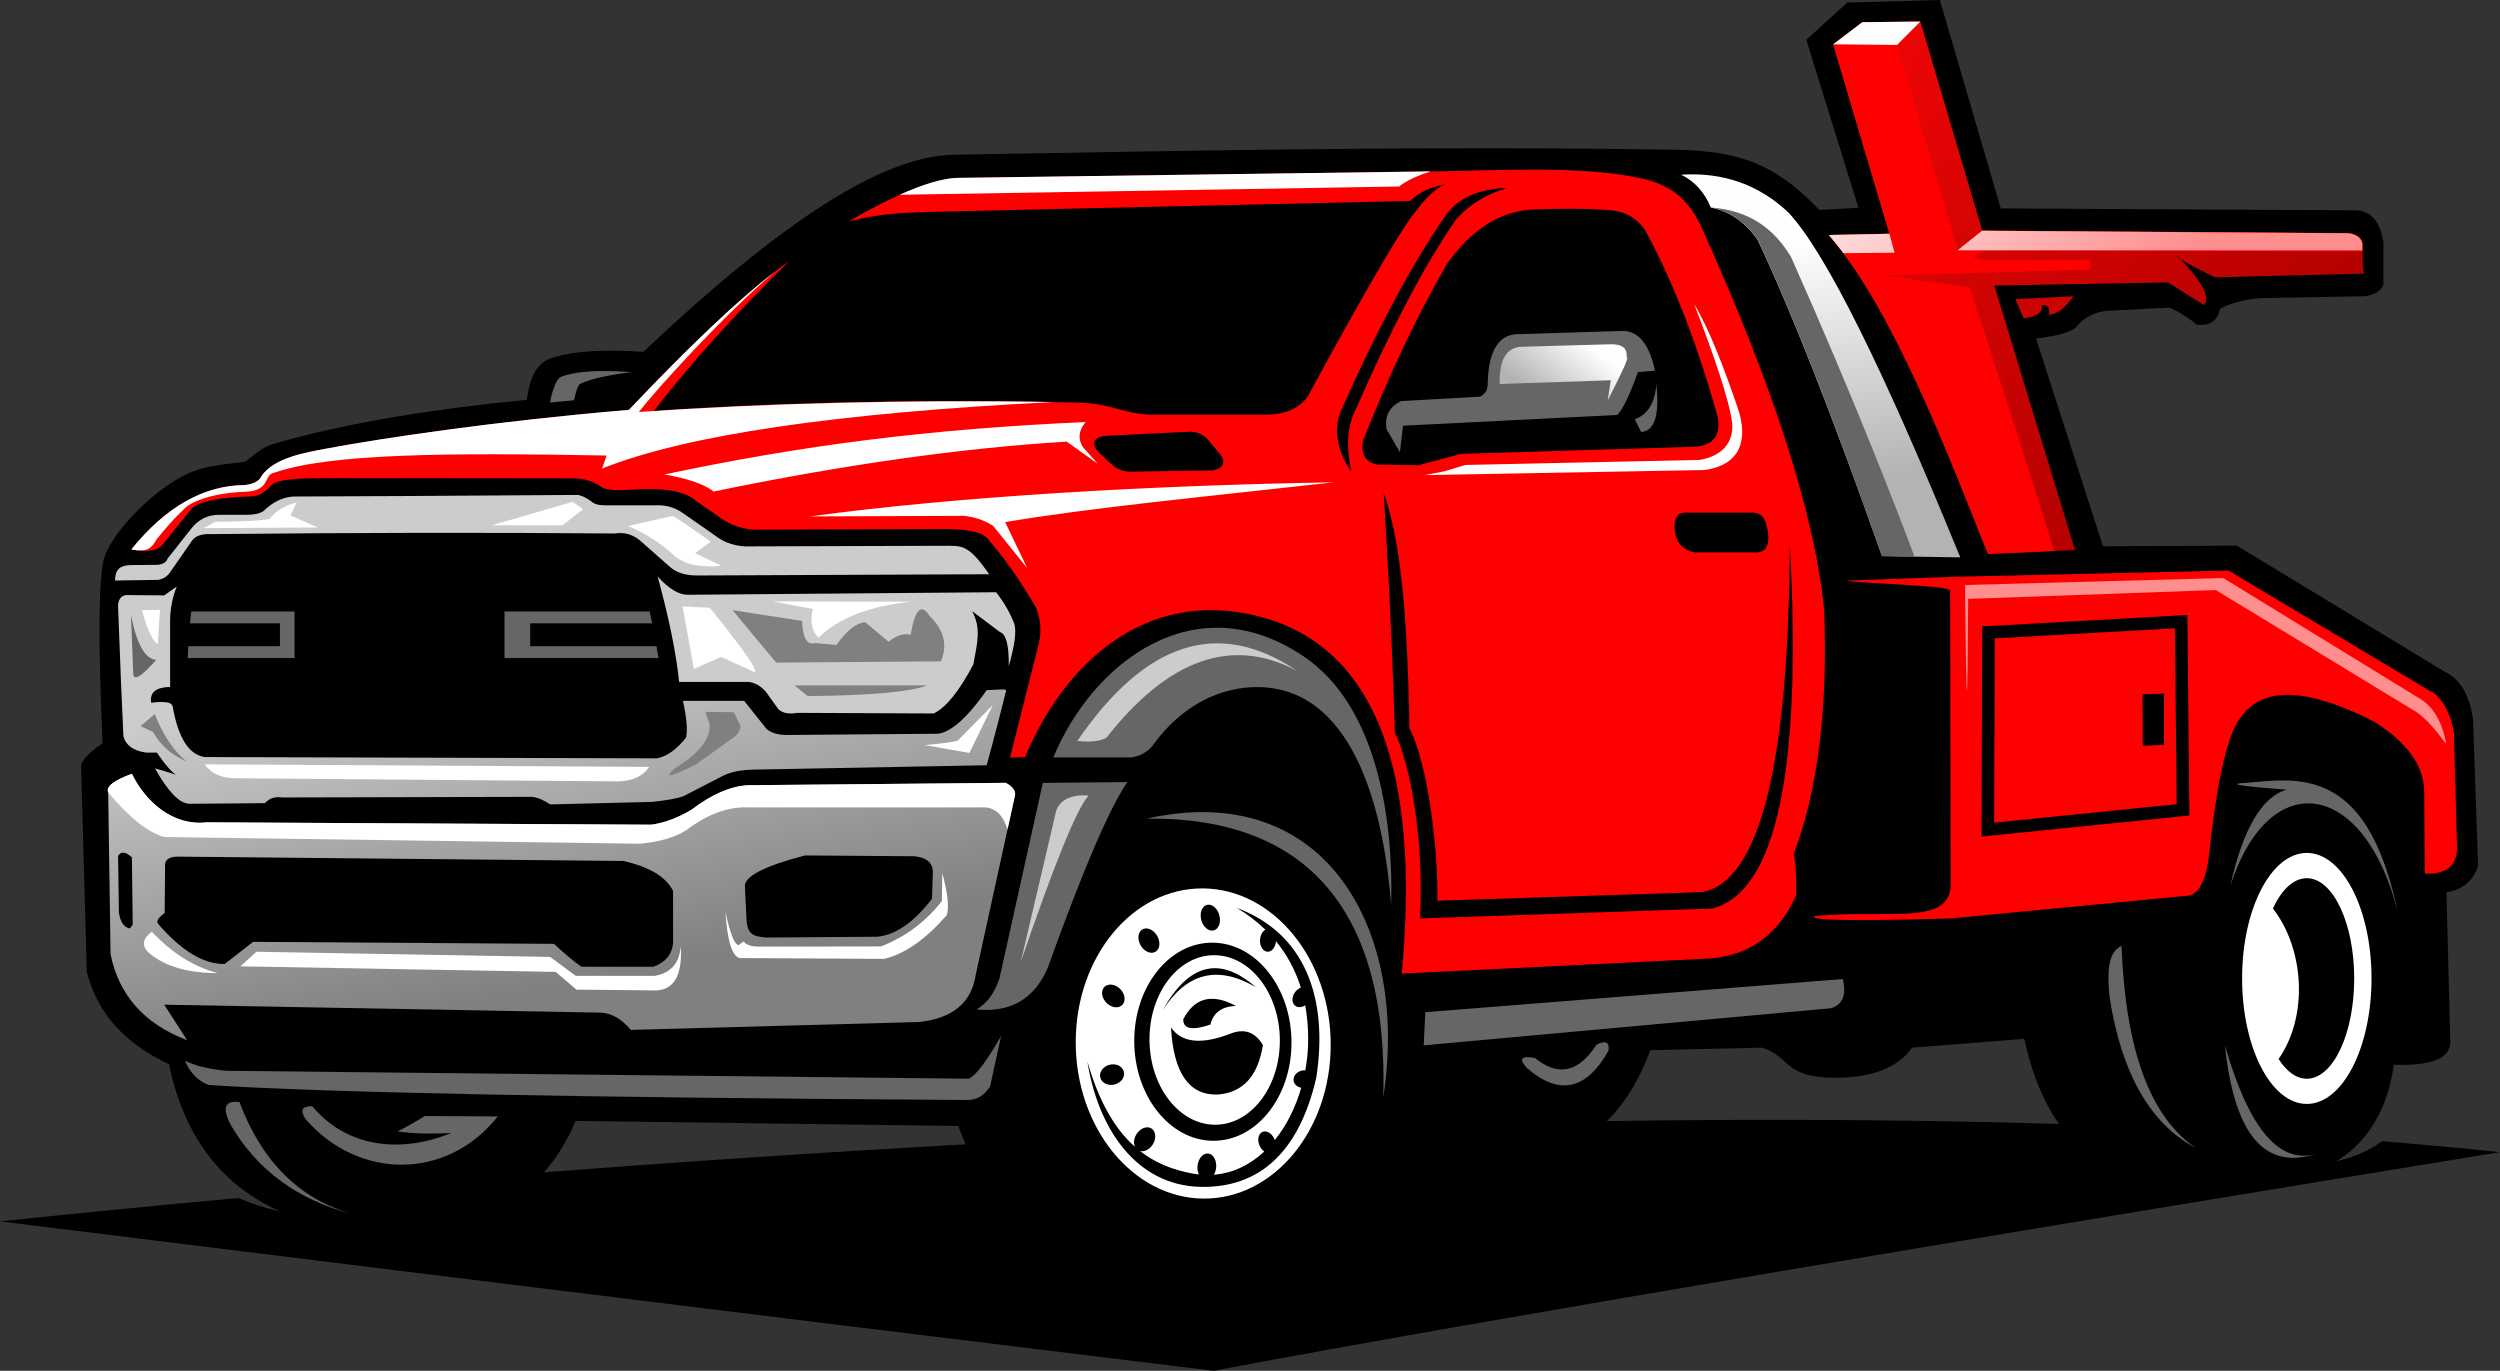
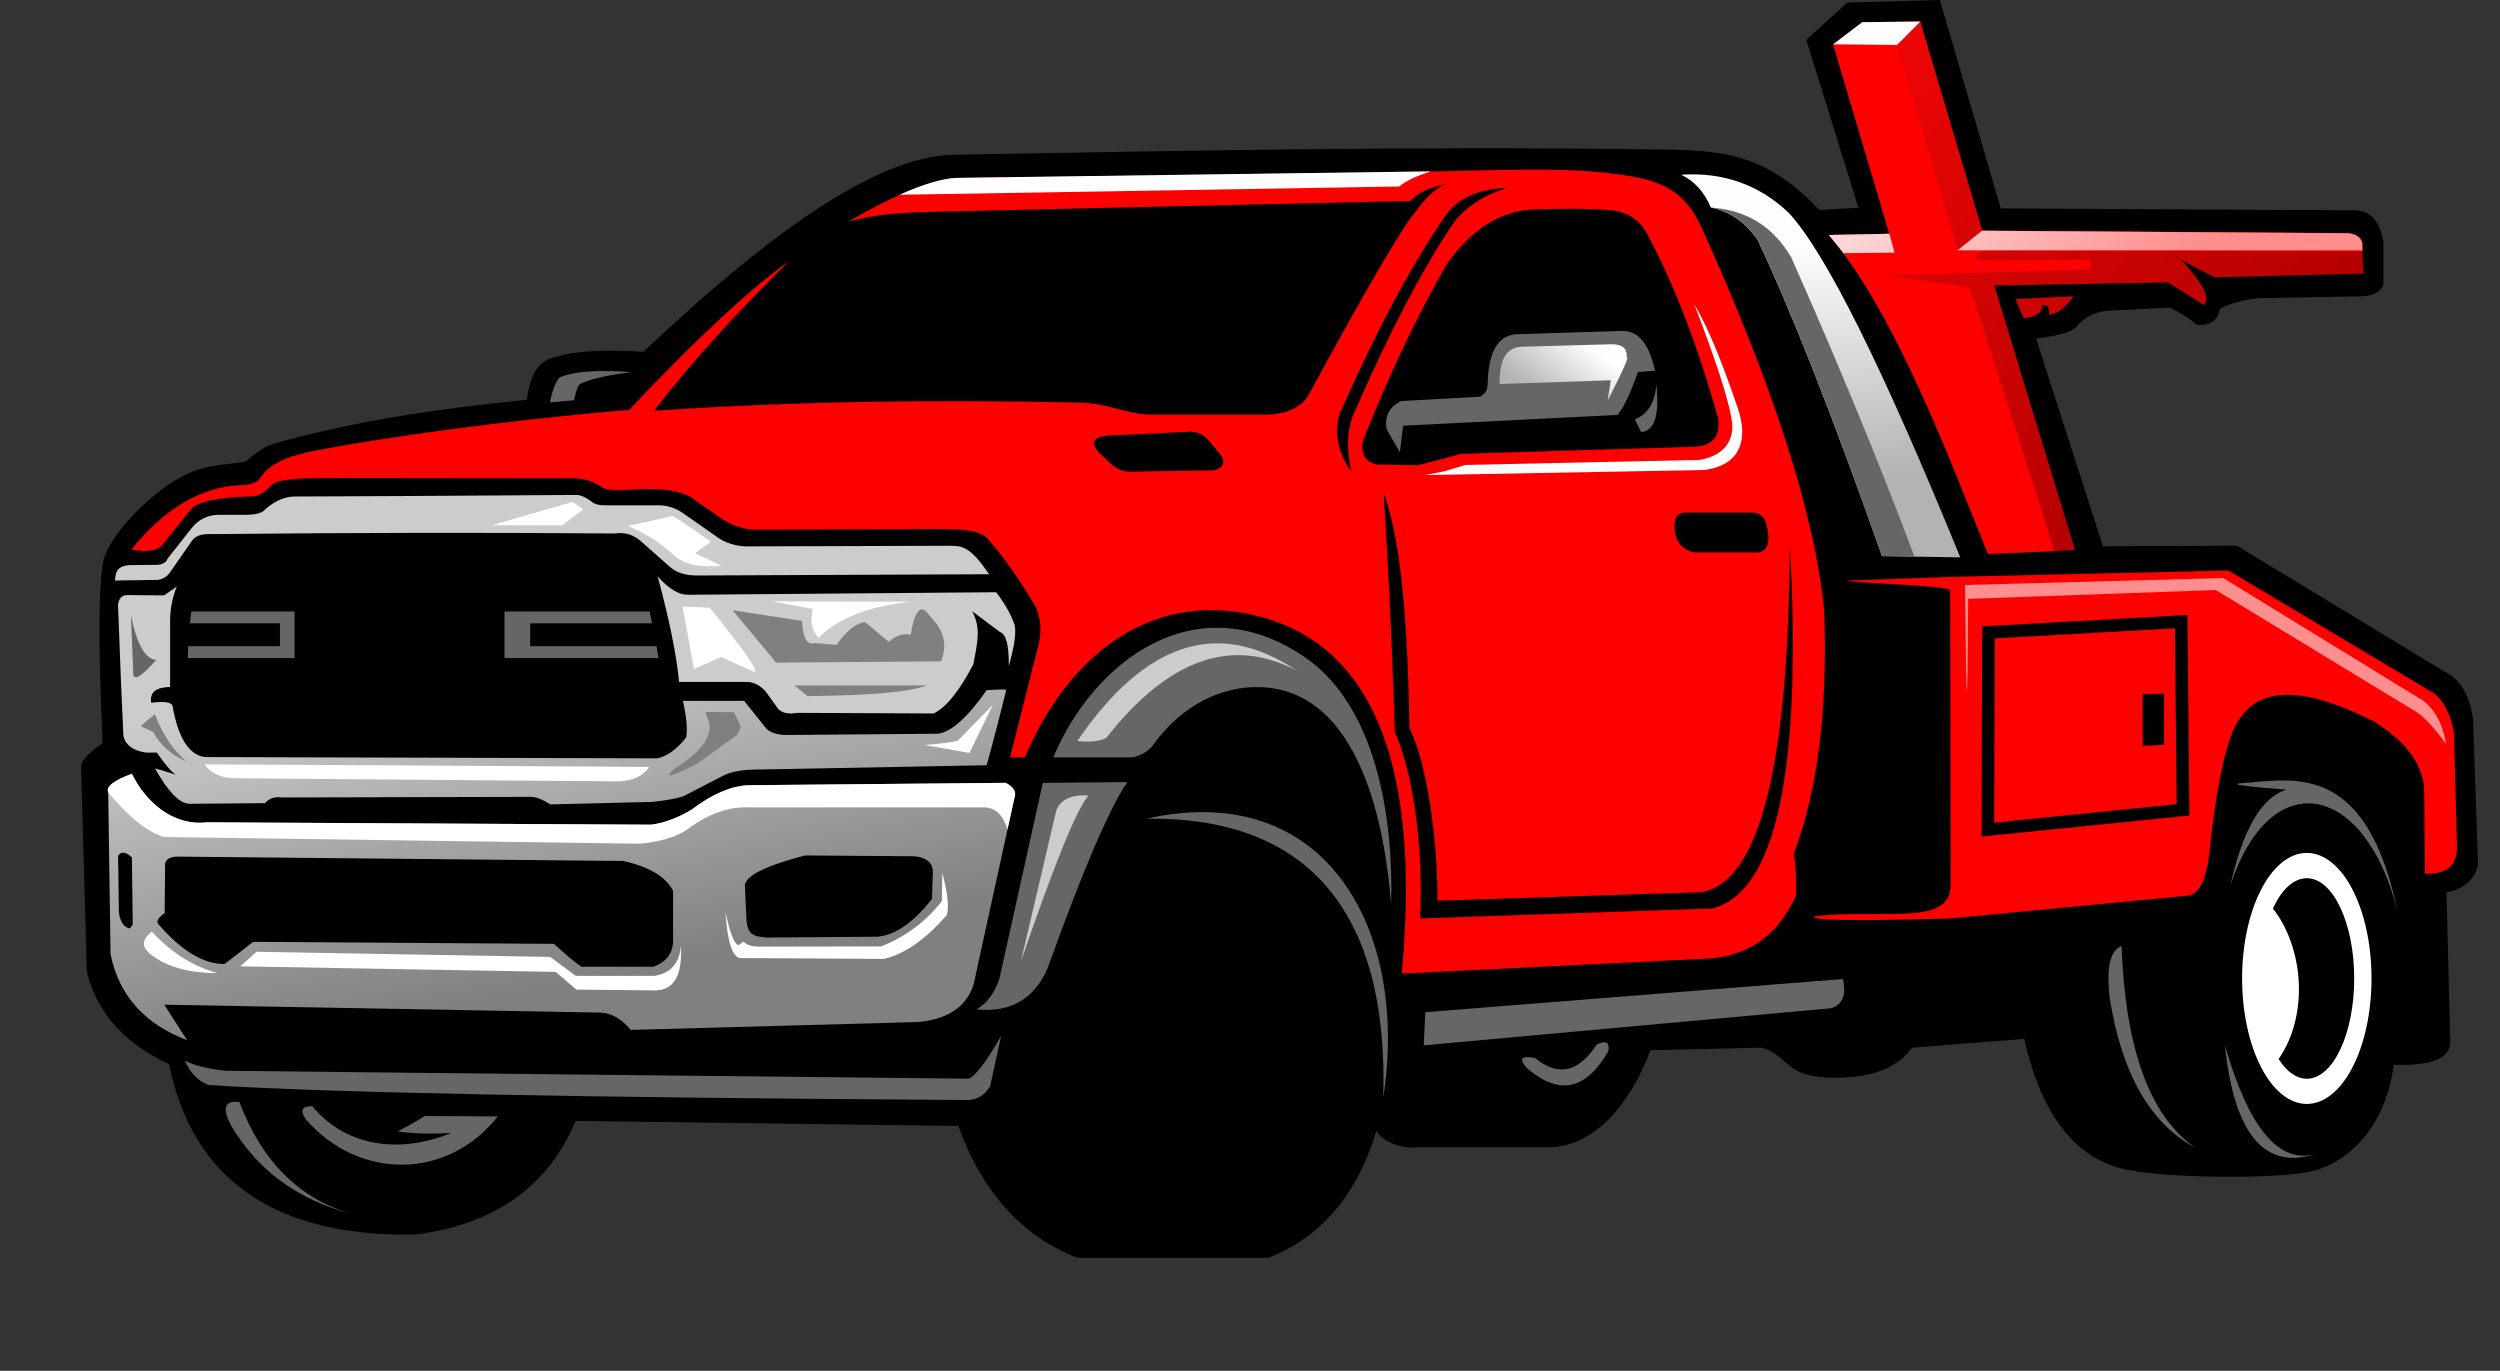
<svg xmlns="http://www.w3.org/2000/svg" xmlns:xlink="http://www.w3.org/1999/xlink" clip-rule="evenodd" fill-rule="evenodd" height="37309.0" image-rendering="optimizeQuality" preserveAspectRatio="xMidYMid meet" shape-rendering="geometricPrecision" text-rendering="geometricPrecision" version="1.0" viewBox="4079.0 19445.0 68043.0 37309.0" width="68043.0" zoomAndPan="magnify">
  <rect x="4079.0" y="19445.0" width="68043.0" height="37309.0" fill="#333333" stroke="none" />
  <defs>
    <linearGradient gradientUnits="userSpaceOnUse" id="d" x1="55424.1" x2="66876.3" xlink:actuate="onLoad" xlink:show="other" xlink:type="simple" y1="21372.6" y2="33179.6">
      <stop offset="0" stop-color="#eb0505" />
      <stop offset="1" stop-color="#a60000" />
    </linearGradient>
    <linearGradient gradientUnits="userSpaceOnUse" id="e" x1="63102.1" x2="59129.8" xlink:actuate="onLoad" xlink:show="other" xlink:type="simple" y1="26495.7" y2="19870.4">
      <stop offset="0" stop-color="#ff8f8f" />
      <stop offset="1" stop-color="#fefefe" />
    </linearGradient>
    <linearGradient gradientUnits="userSpaceOnUse" id="a" x1="46044.8" x2="47266.6" xlink:actuate="onLoad" xlink:show="other" xlink:type="simple" y1="30353" y2="28803.8">
      <stop offset="0" stop-color="#b3b3b3" />
      <stop offset="1" stop-color="#fefefe" />
    </linearGradient>
    <linearGradient gradientUnits="userSpaceOnUse" id="b" x1="54094.7" x2="53172.3" xlink:actuate="onLoad" xlink:href="#a" xlink:show="other" xlink:type="simple" y1="32656.2" y2="26083.4" />
    <linearGradient gradientUnits="userSpaceOnUse" id="c" x1="18446.3" x2="20262.6" xlink:actuate="onLoad" xlink:show="other" xlink:type="simple" y1="37081.6" y2="46083.9">
      <stop offset="0" stop-color="#ccc" />
      <stop offset="1" stop-color="#808080" />
    </linearGradient>
  </defs>
  <g>
    <path d="M1 0L76201 0 76201 76200 1 76200z" fill="none" />
    <g>
      <g id="change1_1">
-         <path d="M72122 50803c-12420,2023 -27728,4569 -35013,5951 -10878,-1322 -33030,-4067 -33030,-4067 1854,-195 4042,-412 6491,-636 357,156 737,279 1142,369l752 -539c14579,-1284 36982,-2684 54399,-1526l811 693c480,-108 893,-289 1239,-542 1093,88 2165,186 3209,297z" />
-       </g>
+         </g>
      <g id="change1_2">
-         <path d="M21591 29019c3900,-3679 6564,-5329 8456,-5363 5939,-99 12332,-245 19429,-139 1632,24 2752,192 4117,1642 0,0 242,-13 1067,-59 0,0 -473,-1524 -1419,-4572l1117 -1014 2518 -69c0,0 582,1994 1658,5672 0,0 3225,17 9676,52 404,19 651,312 739,877 0,0 0,384 0,1152 -72,170 -238,273 -498,309 0,0 -957,17 -2871,52 -446,45 -806,142 -1083,292 -56,326 -268,469 -636,430 -184,-166 -424,-321 -722,-464 0,0 -573,29 -1719,86 -337,39 -606,177 -808,412 -100,150 -472,265 -1117,344 0,0 607,1885 1821,5654 0,0 1215,-6 3644,-17 0,0 1879,1140 5637,3420 432,199 696,635 791,1306 0,0 46,1329 137,3988 -133,407 -419,648 -860,722 0,0 34,1358 103,4073 -2,450 -515,656 -1539,619 -225,1760 -1300,2679 -2222,2897 -981,232 -3899,175 -4859,-10 -1535,-209 -2515,-1510 -2974,-3592 0,0 -742,59 -3057,242 -548,780 -1629,810 -2030,816 -1478,24 -1275,-595 -2063,-818 0,0 -1008,23 -3025,69 -570,1520 -1515,2558 -2664,2643 0,0 -1331,0 -3691,0 -280,45 -856,-67 -1104,-443 -528,1738 -1506,2888 -2934,3450l-5210 0c-1506,-590 -2584,-1786 -3235,-3588 0,0 -3472,-46 -10416,-137 -749,1788 -2204,2820 -4366,3094 -3814,64 -6049,-1483 -6703,-4641 -1211,-560 -1955,-1396 -2234,-2509 0,0 -52,-1845 -155,-5534 -31,-177 164,-406 584,-687 -91,-2144 -134,-3943 3,-4878 93,-631 981,-1588 1687,-2089 814,-577 1238,-576 2195,-698 492,-394 515,-421 1101,-580 1799,-489 3988,-857 6564,-1105 79,-704 344,-1094 795,-1169 498,-158 1289,-204 2372,-137z" />
+         <path d="M21591 29019c3900,-3679 6564,-5329 8456,-5363 5939,-99 12332,-245 19429,-139 1632,24 2752,192 4117,1642 0,0 242,-13 1067,-59 0,0 -473,-1524 -1419,-4572l1117 -1014 2518 -69c0,0 582,1994 1658,5672 0,0 3225,17 9676,52 404,19 651,312 739,877 0,0 0,384 0,1152 -72,170 -238,273 -498,309 0,0 -957,17 -2871,52 -446,45 -806,142 -1083,292 -56,326 -268,469 -636,430 -184,-166 -424,-321 -722,-464 0,0 -573,29 -1719,86 -337,39 -606,177 -808,412 -100,150 -472,265 -1117,344 0,0 607,1885 1821,5654 0,0 1215,-6 3644,-17 0,0 1879,1140 5637,3420 432,199 696,635 791,1306 0,0 46,1329 137,3988 -133,407 -419,648 -860,722 0,0 34,1358 103,4073 -2,450 -515,656 -1539,619 -225,1760 -1300,2679 -2222,2897 -981,232 -3899,175 -4859,-10 -1535,-209 -2515,-1510 -2974,-3592 0,0 -742,59 -3057,242 -548,780 -1629,810 -2030,816 -1478,24 -1275,-595 -2063,-818 0,0 -1008,23 -3025,69 -570,1520 -1515,2558 -2664,2643 0,0 -1331,0 -3691,0 -280,45 -856,-67 -1104,-443 -528,1738 -1506,2888 -2934,3450l-5210 0c-1506,-590 -2584,-1786 -3235,-3588 0,0 -3472,-46 -10416,-137 -749,1788 -2204,2820 -4366,3094 -3814,64 -6049,-1483 -6703,-4641 -1211,-560 -1955,-1396 -2234,-2509 0,0 -52,-1845 -155,-5534 -31,-177 164,-406 584,-687 -91,-2144 -134,-3943 3,-4878 93,-631 981,-1588 1687,-2089 814,-577 1238,-576 2195,-698 492,-394 515,-421 1101,-580 1799,-489 3988,-857 6564,-1105 79,-704 344,-1094 795,-1169 498,-158 1289,-204 2372,-137" />
      </g>
      <g id="change2_1">
-         <path d="M36827 43625c-1917,-19 -3470,1855 -3470,4186 0,2331 1554,4237 3470,4256 1916,19 3470,-1855 3470,-4186 0,-2331 -1554,-4237 -3470,-4256zm195 3707c-497,168 -743,119 -738,-146 306,-589 782,-711 1430,-364 -384,18 -614,188 -692,510zm1233 -1021c-1038,-605 -1883,-391 -2537,642 710,-1285 1556,-1499 2537,-642zm-714 1278c-775,293 -1306,233 -1591,-180 69,1235 488,1844 1257,1827 695,-45 1110,-495 1245,-1348 -216,-363 -519,-463 -911,-299zm-2431 3185c77,17 168,-6 250,-72 144,-117 203,-323 133,-460 -70,-137 -243,-154 -387,-37 -141,115 -201,315 -137,452 -583,-515 -991,-1281 -1294,-2315 285,1794 1313,3373 3089,3406 1572,29 2665,-917 3140,-2968 338,-2185 -316,-3937 -2160,-4623 281,168 543,365 776,592 -59,32 -109,99 -133,189 -43,162 13,339 126,394 113,56 239,-31 282,-193 7,-26 11,-52 13,-77 293,357 525,776 677,1263 -22,8 -44,19 -65,34 -132,88 -197,259 -147,383 51,123 198,152 330,64l0 0c53,285 81,591 81,918 0,286 -27,572 -78,852 -152,-9 -293,86 -317,216 -23,123 68,234 206,258 -154,536 -399,1029 -719,1425 -53,-152 -185,-256 -302,-233 -121,23 -180,173 -131,335 27,90 82,164 146,209 -383,358 -847,591 -1372,631 15,-25 28,-54 39,-85 62,-184 8,-393 -119,-467 -127,-74 -280,16 -341,200 -40,120 -31,250 14,346 -59,-6 -118,-15 -178,-26 -562,-103 -1029,-305 -1422,-610zm1867 -6707c-143,-2 -240,155 -216,351 24,195 160,354 303,356 143,2 240,-155 216,-350 -24,-195 -160,-354 -303,-356zm-1774 659c-136,50 -180,233 -99,410 81,176 256,279 391,229 136,-49 180,-233 99,-409 -81,-177 -256,-279 -392,-230zm-1042 1560c-118,88 -115,278 7,425 121,146 315,194 433,106 117,-88 115,-278 -7,-425 -121,-146 -315,-193 -433,-105zm-140 2396c-22,154 106,284 285,291 180,6 344,-114 366,-269 22,-154 -105,-285 -285,-291 -180,-6 -344,114 -366,269zm3069 -3580c-1182,-12 -2140,1185 -2140,2674 0,1489 958,2706 2140,2718 1182,12 2140,-1185 2140,-2674 0,-1489 -958,-2706 -2140,-2718zm49 341c-980,-10 -1774,1015 -1774,2289 0,1274 794,2315 1774,2325 979,10 1774,-1015 1774,-2289 0,-1274 -794,-2315 -1774,-2325z" fill="#fff" />
-       </g>
+         </g>
      <path d="M55301 34581c1421,23 2131,34 2131,34 -2112,-5178 -3671,-8306 -4675,-9384 -807,-762 -1781,-1106 -2922,-1031 365,177 635,475 808,894 504,97 928,390 1272,876 905,1909 2034,4779 3386,8611z" fill="url(#b)" />
      <g id="change3_1">
        <path d="M52899 42679c54,262 76,640 68,1134 -475,1056 -1255,1629 -2337,1719l-8399 411c335,-3644 199,-8997 -4290,-9809 -2851,-516 -4933,1455 -5960,3914 0,0 -137,6 -413,17 0,0 258,-1020 773,-3059 92,-359 69,-703 -69,-1031 -418,-720 -848,-1332 -1289,-1839 -127,-201 -551,-298 -1272,-292 0,0 -1713,6 -5139,17 -364,-30 -695,-163 -994,-400 0,0 -183,-126 -550,-378 -292,-272 -893,-375 -1805,-309 -347,26 -593,9 -739,-51 -227,-167 -485,-253 -773,-258 0,0 -2140,-3 -6419,-8 -629,17 -1681,-51 -1873,241 -144,158 -305,244 -481,258 -938,22 -1493,142 -1667,361 0,0 -241,298 -722,894 -129,218 -427,281 -894,189 939,-1161 1970,-1746 3094,-1753 242,-31 391,-111 447,-241 344,-504 1200,-645 1774,-752 1525,-285 4663,-754 8229,-1053 1859,-1963 3312,-3312 4357,-4048 -1445,1414 -2671,2771 -3678,4074 3506,-244 7362,-319 11567,-224 837,18 1181,287 1908,328 2177,0 3266,0 3266,0 505,-28 860,-200 1066,-516 1794,-3317 2727,-4828 2905,-4984 288,-404 563,-662 825,-773 -438,101 -715,213 -953,457 -6110,139 -10803,241 -12982,295 -839,21 -1470,50 -2307,262 1219,-704 2166,-1098 2841,-1181 6445,-89 10814,-149 13106,-180 1671,-23 3934,-173 5583,179 800,170 1281,511 1655,1274 1990,4389 3113,7884 3369,10485 102,2689 -173,4901 -825,6635zm-2479 1045c1555,-307 2346,-3470 2372,-9488 340,6153 -359,9464 -2097,9935 0,0 -2569,87 -7966,271 105,-2155 -252,-4131 -686,-5067 -101,-3232 -221,-5070 -303,-6513 351,990 638,2580 700,6403 478,923 773,3089 762,4695 4916,-160 7219,-235 7219,-235zm-9444 -13132c-231,482 -263,964 -120,1684 -305,-405 -557,-1122 -240,-1736 953,-2151 1884,-3887 2793,-5208 331,-486 896,-744 1693,-773 -610,188 -1082,486 -1418,894 -851,1241 -1753,2955 -2707,5139zm-4004 1658c0,0 -766,14 -2049,31 -239,16 -443,-56 -610,-215 0,0 -123,-117 -369,-352 -174,-250 -79,-387 284,-412 1444,-69 2166,-103 2166,-103 216,-21 400,45 550,198 161,192 269,320 322,383 270,321 -17,484 -292,471zm11906 -6501c758,1407 1411,3097 1959,5070 80,534 -178,798 -773,790 0,0 -2074,63 -6222,189 0,0 -384,103 -1152,309 0,0 -378,-6 -1135,-17 -319,-74 -445,-292 -378,-653 698,-1769 1460,-3374 2286,-4813 679,-949 1464,-1442 2355,-1478 837,-30 1518,-25 2045,17 452,28 790,222 1014,584zm3275 7975c145,550 13,802 -395,756 0,0 -519,0 -1556,0 -311,-65 -488,-248 -533,-550 -51,-349 40,-526 275,-533 1226,0 1839,0 1839,0 202,9 325,118 370,326z" fill="#f00" />
      </g>
      <g id="change4_1">
        <path d="M41943 44064c63,-2342 -388,-5412 -2383,-6755 -2959,-1991 -5742,170 -6813,2751 1593,0 2131,0 2131,0 223,-37 407,-135 550,-292 821,-1167 1932,-1644 2922,-1622 2745,61 3426,3793 3592,5919zm-9352 1737c949,-2645 1672,-4335 2170,-5070 0,0 -766,7 -2299,22 -788,3552 -1182,5328 -1182,5328 -135,398 -343,677 -623,838 924,90 1568,-282 1933,-1117zm-22363 2788c13478,143 20217,215 20217,215 186,-76 479,-462 881,-1160 -200,917 -301,1375 -301,1375 -155,241 -356,362 -602,365 -10601,-65 -17490,-201 -20668,-408 -290,-111 -505,-333 -644,-666 248,135 620,228 1117,279zm45073 -14009l884 14c-451,-1209 -1608,-4224 -3358,-8153 -459,-765 -1119,-1267 -2184,-1349 504,97 928,390 1272,876 905,1909 2034,4779 3386,8611zm-35444 -4679c260,-134 729,-243 1410,-327 -914,-69 -1561,-23 -1942,137 -114,73 -228,405 -275,688 435,-40 653,-60 653,-60 51,-249 103,-395 155,-438zm28803 -331c309,-23 464,-34 464,-34 -160,-748 -470,-1109 -928,-1083 0,0 -917,29 -2750,86 -567,-20 -859,433 -877,1358 1,159 -68,273 -206,344 0,0 -716,40 -2148,120 -327,156 -459,414 -395,773 240,412 361,619 361,619 57,-481 86,-722 86,-722 3885,-195 5827,-292 5827,-292 149,-141 338,-531 567,-1169zm-86 1289c115,229 172,344 172,344 368,-25 506,-461 412,-1306 -30,501 -225,822 -584,962z" fill="#666" />
      </g>
      <g id="change5_1">
        <path d="M33401 39612c1854,-2712 3847,-3348 5981,-1908 -1771,-939 -3501,-332 -5191,1822 -178,96 -441,124 -791,86zm308 1483c-316,345 -932,1856 -1848,4533 0,0 322,-1375 967,-4125 116,-299 410,-435 881,-408z" fill="#ccc" />
      </g>
      <path d="M31462 38245c-295,1193 -529,2028 -529,2028 -11,-2 -2148,38 -6411,120 -340,15 -610,78 -808,189 0,0 -344,178 -1031,533 -169,61 -450,112 -842,155 0,0 -928,23 -2785,69 -187,-123 -353,-192 -498,-206 0,0 -2269,6 -6806,17 -186,-30 -341,22 -464,155 0,0 -688,6 -2062,17 -268,-14 -577,-335 -928,-963 47,8 236,66 567,172 -131,-88 -303,-289 -516,-602 0,0 -97,0 -292,0 -351,-50 -557,-199 -619,-447 -38,-756 -87,-1948 -147,-3575 22,-174 103,-262 241,-266 0,0 338,3 1014,9 0,0 114,-80 344,-241 -124,309 -184,633 -181,971 0,1175 0,1762 0,1762 -388,7 -561,150 -515,430 373,-48 569,-14 584,103 154,859 446,1317 877,1375 8204,23 12307,35 12307,35 273,-55 536,-244 791,-567 43,-208 14,-540 -86,-997 1112,0 1667,0 1667,0 401,504 602,756 602,756 125,116 314,173 567,172 2739,-23 4108,-34 4108,-34 363,-50 804,-446 1324,-1186 398,-16 530,-42 529,17zm-10215 9231c5228,-143 7842,-215 7842,-215 919,-95 1434,-525 1547,-1289 0,0 351,-1604 1053,-4813 61,-156 -17,-292 -236,-408 0,0 -2335,22 -7005,65 -475,21 -991,243 -1547,666 -373,223 -738,360 -1096,408 0,0 -4032,-21 -12096,-64 -919,107 -1666,-553 -2041,-1321 -495,182 -710,350 -644,505 43,2936 64,4405 64,4405 227,1119 921,1900 2084,2342 -415,-645 -623,-967 -623,-967 7907,143 11860,215 11860,215 305,8 585,165 838,473zm6705 -2535c495,-44 993,-387 1493,-1031 0,0 7,-222 22,-666 28,-289 -137,-454 -494,-494 0,0 -996,-7 -2987,-22 -1102,289 -1646,569 -1633,838 29,602 43,902 43,902 25,416 187,462 537,494 2013,-15 3019,-22 3019,-22zm-20261 -333c-50,72 -75,107 -75,107 -160,-25 -260,-168 -301,-430 1,-7 -7,-523 -22,-1547 82,-128 208,-113 376,43 14,1217 22,1826 22,1826zm14707 505c-31,313 -210,528 -537,644 0,0 -652,0 -1955,0 -179,-120 -430,-328 -752,-623 0,0 -2728,-18 -8186,-54 0,0 -258,200 -773,602 -573,9 -1178,-356 -1816,-1096 -50,-71 11,-168 182,-290 0,0 4,-423 11,-1267 -17,-174 94,-264 333,-269 8093,79 12140,118 12140,118 712,162 1163,434 1353,816 0,945 0,1418 0,1418z" fill="url(#c)" />
      <g id="change5_2">
        <path d="M29952 34301c352,-2 556,58 1049,773 0,0 -2653,11 -7958,34 -314,0 -561,-80 -739,-241 0,0 -246,-218 -739,-653 -221,-211 -470,-294 -748,-249 -3461,-29 -7119,-23 -10975,17 -274,-16 -458,50 -550,198 0,0 -189,272 -567,816 -80,130 -196,207 -348,232 0,0 -390,6 -1169,17 15,-262 78,-426 498,-421 385,-6 653,-4 653,-4 154,-16 247,-71 279,-168 424,-539 636,-808 636,-808 207,-270 477,-399 808,-387 476,0 713,0 713,0 207,-1 358,-35 455,-103 252,-244 521,-376 808,-395 1427,-3 4002,-18 7726,-43 105,4 237,64 395,180 72,69 198,103 378,103 882,0 1323,0 1323,0 306,-19 569,53 791,215 567,395 851,593 851,593 278,222 610,325 997,309 3621,-11 5431,-17 5431,-17z" fill="#ccc" />
      </g>
      <g id="change4_2">
        <path d="M7705 37730c-16,276 194,167 627,-326 -302,-17 -531,-424 -688,-1220 40,1031 60,1547 60,1547z" fill="#666" />
      </g>
      <g id="change5_3">
        <path d="M30573 37523c-385,733 -746,1180 -1083,1341 0,0 -1237,-6 -3713,-17 -228,42 -400,8 -516,-103 0,0 -115,-160 -344,-481 -145,-155 -300,-241 -464,-258 0,0 -630,0 -1891,0 -76,-764 -271,-1720 -584,-2870 302,335 577,501 825,498 5592,-46 8388,-69 8388,-69 229,296 395,589 499,877 55,198 3,576 -155,1134 7,-565 -73,-874 -241,-928 -504,-378 -756,-567 -756,-567 243,457 151,812 34,1444z" fill="#ccc" />
      </g>
      <g id="change6_1">
        <path d="M26062 38391c1718,-17 2801,-115 3249,-292 -2406,0 -3609,0 -3609,0 240,195 361,292 361,292zm3317 -2183c394,381 497,793 310,1237 0,0 -1495,11 -4486,34 0,0 -395,-476 -1186,-1427 1260,195 1891,292 1891,292 22,466 137,667 344,602 396,34 594,52 594,52 275,-390 536,-597 781,-619 424,356 636,533 636,533 216,-177 417,-240 602,-189 114,-694 286,-866 516,-515z" fill="#808080" />
      </g>
      <g id="change6_2">
        <path d="M8248 39371c205,368 509,634 911,799 -347,-276 -637,-706 -868,-1289 -258,218 -387,327 -387,327 229,109 344,163 344,163zm15984 -172c-3,139 -77,254 -223,344 0,0 -324,232 -971,696 -722,370 -917,407 -584,112 659,-401 971,-799 937,-1195 0,0 -37,-112 -112,-335 516,6 773,9 773,9 120,246 180,370 180,370z" fill="#808080" />
      </g>
      <g id="change2_2">
-         <path d="M33112 31465c561,401 842,601 842,601 0,0 -135,-152 -404,-455 -139,-225 -113,-451 77,-679 -4302,191 -7745,638 -11464,1427 639,110 1085,265 1341,464 3548,-733 6751,-1185 9608,-1358zm-1675 2191c2287,-390 5472,-695 8938,-1083 -5036,81 -10339,393 -14249,928 2796,-11 4194,-17 4194,-17 309,38 573,129 791,275 619,768 928,1152 928,1152 -401,-836 -602,-1255 -602,-1255zm-19894 -1345c-300,54 -84,465 -747,518 -938,22 -1558,279 -1732,498 0,0 -241,201 -722,797 -129,218 -222,367 -690,275 939,-1161 1970,-1746 3094,-1753 242,-31 391,-111 447,-241 344,-504 1200,-645 1774,-752 1525,-285 4663,-754 8229,-1053 1643,-1735 2969,-2990 3976,-3766 -1478,1269 -3239,3221 -3705,3824 3311,-231 7341,-342 11274,-271 -5921,297 -10018,903 -12290,1817 -9,65 37,-55 138,-361 -4333,-78 -7528,-58 -9047,468z" fill="#fff" />
-       </g>
+         </g>
      <g id="change2_3">
        <path d="M50192 27727c420,696 817,1753 1183,2819 286,834 105,1560 -917,1692 0,0 -2532,46 -7597,137 0,0 177,-34 533,-103 378,-115 567,-172 567,-172 4251,-91 6377,-137 6377,-137 579,-100 918,-441 889,-971 -65,-635 -541,-1982 -1036,-3266zm-20079 -3441c8605,-118 12907,-177 12907,-177 -396,127 -682,264 -858,412l-13600 225c643,-289 1160,-442 1551,-460z" fill="#fff" />
      </g>
      <g id="change3_2">
        <path d="M53491 44374c-265,122 961,145 3678,69 0,0 2148,-206 6445,-619 341,-26 548,-490 619,-1392 219,-1909 500,-3066 842,-3472 590,-842 1794,-803 3610,120 911,565 1369,1207 1375,1925 0,0 6,739 17,2217 570,26 862,-203 877,-687 0,0 -29,-1048 -86,-3145 -69,-441 -235,-790 -499,-1048 0,0 -1879,-1123 -5638,-3369 0,0 -2509,57 -7528,172 0,0 -963,34 -2888,103 452,84 2840,129 2841,270l16 7988c2,1156 -1691,681 -3680,869z" fill="#f00" />
      </g>
      <g id="change1_3">
        <path d="M58011 42024l18 -5368 1 -162 161 -9 5243 -292 179 -10 2 180 52 5122 2 156 -156 16 -5312 538 -189 19 1 -190zm4388 -2278l-5 -1405 584 -17 0 1392 -580 30zm-4028 -2927l-17 5016 4968 -503 -48 -4786 -4902 273z" fill-rule="nonzero" />
      </g>
      <path d="M58357 27216c1466,4801 2200,7201 2200,7201 0,0 -791,35 -2372,103 -1007,-2500 -2544,-6627 -4331,-8680 0,0 550,-12 1650,-34 0,0 -510,-1719 -1530,-5156 0,0 264,-200 791,-601 1054,-11 1581,-17 1581,-17 1123,3793 1685,5689 1685,5689 6646,46 9970,69 9970,69 218,28 344,119 378,275 -3,590 20,865 69,825 -2727,69 -4091,103 -4091,103 -717,-354 -1055,-549 -1014,-584 669,689 910,1136 722,1341 -653,-413 -980,-619 -980,-619 -3151,57 -4727,86 -4727,86zm1298 532c155,-17 218,72 189,267 223,-17 447,-186 671,-507 -1054,52 -1582,77 -1582,77 149,349 224,524 224,524 359,-46 525,-166 498,-361z" fill="url(#d)" />
      <g id="change3_3">
        <path d="M59990 34442l-1805 79c-1007,-2500 -2544,-6627 -4331,-8680 0,0 550,-12 1650,-34 0,0 -510,-1719 -1530,-5156 0,0 264,-200 791,-601 1054,-11 1581,-17 1581,-17 -423,424 -634,636 -634,636 1100,3724 1650,5586 1650,5586 446,-355 669,-533 669,-533 6646,46 9970,69 9970,69 218,28 344,119 378,275l0 7 0 7 0 7 0 7c0,64 0,124 0,180l0 2 0 2 0 1 0 1 0 2 0 1 0 1 0 1 0 1 0 1 0 1 0 1 0 0 0 0 0 0 0 0c-6771,-23 -10157,-34 -10157,-34 -532,130 -549,221 -51,275 1856,-12 2784,-17 2784,-17 70,235 13,327 -172,275 -3598,103 -5397,155 -5397,155 1536,218 2303,326 2303,326 1126,3454 1893,5846 2301,7175z" fill="#f00" />
      </g>
      <path d="M54764 20049c1054,-11 1581,-17 1581,-17 -423,424 -634,636 -634,636 -1158,-12 -1737,-17 -1737,-17 527,-401 791,-601 791,-601zm2597 6205l0 0 0 0 1 0 1 -1 1 -1 2 -1 2 -2 2 -2 3 -2 3 -2 3 -3 1 -1 3 -2 4 -3 4 -3 5 -4 4 -4 1 0 5 -4 6 -5 8 -7 4 -3 7 -5 7 -6 2 -2 6 -4 8 -6 6 -5 2 -1 8 -7 8 -7 1 0 8 -7 9 -8 1 -1 9 -7 10 -8 0 0 10 -8 8 -6 14 -11 4 -3 7 -6 10 -8 2 -1 12 -9 4 -3 8 -7 8 -7 4 -3 12 -10 1 0 27 -21 5 -4 9 -7 6 -5 8 -6 7 -6 7 -6 8 -6 7 -6 7 -6 8 -7 6 -5 9 -7 5 -4 27 -21 1 -1 12 -10 4 -3 8 -7 8 -7 4 -3 12 -9 1 -1 10 -8 7 -6 4 -3 14 -11 8 -6 10 -8 0 0 10 -8 9 -7 1 -1 9 -7 8 -7 1 0 8 -7 8 -7 2 -1 7 -5 8 -6 6 -4 2 -1 7 -6 7 -5 4 -3 8 -7 6 -5 5 -4 1 0 4 -4 5 -4 4 -4 4 -3 3 -2 1 -1 3 -3 3 -2 3 -2 2 -2 2 -2 2 -1 1 -1 1 -1 1 -1 0 0 0 0c6646,46 9970,69 9970,69 218,28 344,119 378,275l0 7 0 7 0 7 0 7 0 162 -10117 0 -17 0 -22 0 0 0 -860 0zm-3111 81c-131,-175 -263,-340 -396,-494 0,0 550,-12 1650,-34 93,344 140,516 140,516l-1394 13z" fill="url(#e)" />
      <path d="M47938 28814c302,-1 439,119 413,361 81,-45 -91,345 -516,1169 0,0 29,-183 86,-550 0,0 -1008,34 -3025,103 -16,-666 185,-1003 602,-1014 1627,-46 2441,-69 2441,-69z" fill="url(#a)" />
      <g id="change2_4">
        <path d="M28886 35822c-1144,116 -1986,442 -2527,980 -187,-183 -239,-444 -155,-782 -733,-137 -1100,-206 -1100,-206 2521,6 3782,8 3782,8z" fill="#fff" />
      </g>
      <g id="change2_5">
        <path d="M23704 37326c-493,218 -739,327 -739,327 0,0 -103,-567 -309,-1702 493,23 739,34 739,34 923,1138 1330,1722 1220,1753 -607,-275 -911,-413 -911,-413z" fill="#fff" />
      </g>
      <g id="change2_6">
-         <path d="M8433 36045c-40,619 -60,928 -60,928 -142,-82 -285,-389 -430,-920 327,-6 490,-9 490,-9z" fill="#fff" />
-       </g>
+         </g>
      <g id="change2_7">
        <path d="M22994 34499c481,229 722,344 722,344 -601,62 -1042,-41 -1324,-309 -333,-311 -739,-568 -1220,-773 0,0 407,-92 1220,-275 267,166 611,401 1031,705 -286,206 -430,310 -430,310z" fill="#fff" />
      </g>
      <g id="change2_8">
-         <path d="M11986 33475c493,218 739,327 739,327 0,0 -1037,6 -3111,17 0,0 109,-57 327,-172 735,-5 1227,-31 1478,-77 168,-220 411,-369 730,-447 -109,235 -163,352 -163,352z" fill="#fff" />
-       </g>
+         </g>
      <g id="change2_9">
        <path d="M19385 33742c378,-292 567,-438 567,-438 0,0 -97,-66 -292,-198 -1467,424 -2200,636 -2200,636 1283,0 1925,0 1925,0z" fill="#fff" />
      </g>
      <g id="change2_10">
        <path d="M21749 40317c-169,256 -456,388 -859,395 0,0 -3495,-29 -10485,-86 -341,-21 -593,-147 -756,-378 8067,46 12100,69 12100,69z" fill="#fff" />
      </g>
      <g id="change2_11">
        <path d="M30464 39938c424,-871 636,-1306 636,-1306 -636,647 -954,971 -954,971 -136,41 -436,81 -902,120 813,143 1220,215 1220,215z" fill="#fff" />
      </g>
      <g id="change7_1">
        <path d="M57561 35367c38,3720 67,3846 86,378 0,0 2246,-80 6738,-241 0,0 1782,1083 5345,3249 250,126 559,441 928,945 -109,-627 -367,-1051 -773,-1272 0,0 -1765,-1083 -5294,-3248 0,0 -2343,63 -7030,189z" fill="#ff8f8f" />
      </g>
      <g id="change2_12">
        <path d="M66864 42659c973,0 1761,1530 1761,3416 0,1887 -788,3416 -1761,3416 -973,0 -1761,-1529 -1761,-3416 0,-1887 788,-3416 1761,-3416zm0 688c712,0 1290,1222 1290,2729 0,1507 -577,2729 -1290,2729 -288,0 -554,-200 -768,-537 828,-1189 687,-3022 -155,-4096 234,-509 561,-825 924,-825z" fill="#fff" />
      </g>
      <g id="change4_3">
        <path d="M64635 47896c254,2444 1092,3425 2514,2943 -1019,326 -1857,-655 -2514,-2943zm-54276 2167c719,1230 1821,2039 3309,2428 -1438,-412 -2462,-1429 -3072,-3051 -400,-51 -479,157 -236,623zm24922 -8336c4428,-60 6598,2575 6446,7584 705,-4498 -1515,-8686 -6446,-7584zm-20382 8512c407,60 894,74 1461,43 -1423,582 -2876,367 -3781,-730 -288,-3 -346,119 -172,365 1437,1644 3843,1658 5221,-86 -1325,-7 -1987,-11 -1987,-11 -262,163 -509,303 -741,419zm32635 -2364c252,-123 359,-65 322,172 -604,1068 -1342,1225 -2213,473 -238,-259 -166,-352 215,-279 628,515 1186,393 1676,-365zm17252 -4340c1084,-3292 3658,-2827 4549,715 -625,-2926 -1780,-3650 -3379,-3556 -329,15 -693,54 -693,54 -617,28 -267,91 1047,188 -674,205 -1182,1072 -1525,2599zm-3287 3072c328,2067 1108,3428 2342,4082 -1241,-841 -1914,-2674 -2020,-5500 -377,165 -395,745 -322,1418z" fill="#666" />
      </g>
      <g id="change4_4">
        <path d="M54237 46091c101,431 -7,697 -322,795 0,0 -3695,337 -11086,1010 0,0 14,-301 43,-902 7577,-602 11365,-903 11365,-903z" fill="#666" />
      </g>
      <g id="change2_13">
        <path d="M31501 42019l188 -859c61,-156 -17,-292 -236,-408 0,0 -2335,22 -7005,65 -475,21 -991,243 -1547,666 -373,223 -738,360 -1096,408 0,0 -4032,-21 -12096,-64 -919,107 -1666,-553 -2041,-1321 -495,182 -710,350 -644,505 569,685 1078,1090 1527,1215 8637,122 12955,183 12955,183 531,-53 946,-174 1246,-365 595,-451 1175,-658 1740,-623 4197,0 6295,0 6295,0 345,-27 583,173 713,600zm-9592 4384c516,-8 749,-412 698,-1214 -30,466 -266,738 -709,816 0,0 -716,0 -2148,0 0,0 -233,-172 -698,-516 0,0 -2664,-47 -7992,-140 -294,265 -440,397 -440,397 5722,100 8583,151 8583,151 439,378 629,539 569,483 1425,14 2138,21 2138,21zm-13761 -1010c430,359 1050,538 1858,537 -655,-171 -1253,-547 -1794,-1128 -264,201 -285,398 -64,591zm21577 -2186c146,535 188,916 124,1144 -579,663 -1148,1061 -1708,1192 0,0 -1307,-7 -3921,-22 -211,-34 -344,-454 -397,-1257 132,608 254,909 365,902 86,-65 129,-97 129,-97 70,90 201,136 392,140 2234,-4 3351,-5 3351,-5 665,-261 1217,-673 1654,-1235 7,-508 11,-763 11,-763z" fill="#fff" />
      </g>
      <g id="change4_5">
        <path d="M9284 36088l2811 0 0 1267 -2905 0c3,-110 7,-217 13,-322l2495 0 0 -623 -2450 0c11,-111 23,-218 37,-322zm8526 0l3950 0c23,106 46,213 68,322l-3319 0 0 623 3438 0c19,106 38,213 55,322l-4192 0 0 -1267z" fill="#666" />
      </g>
    </g>
  </g>
</svg>